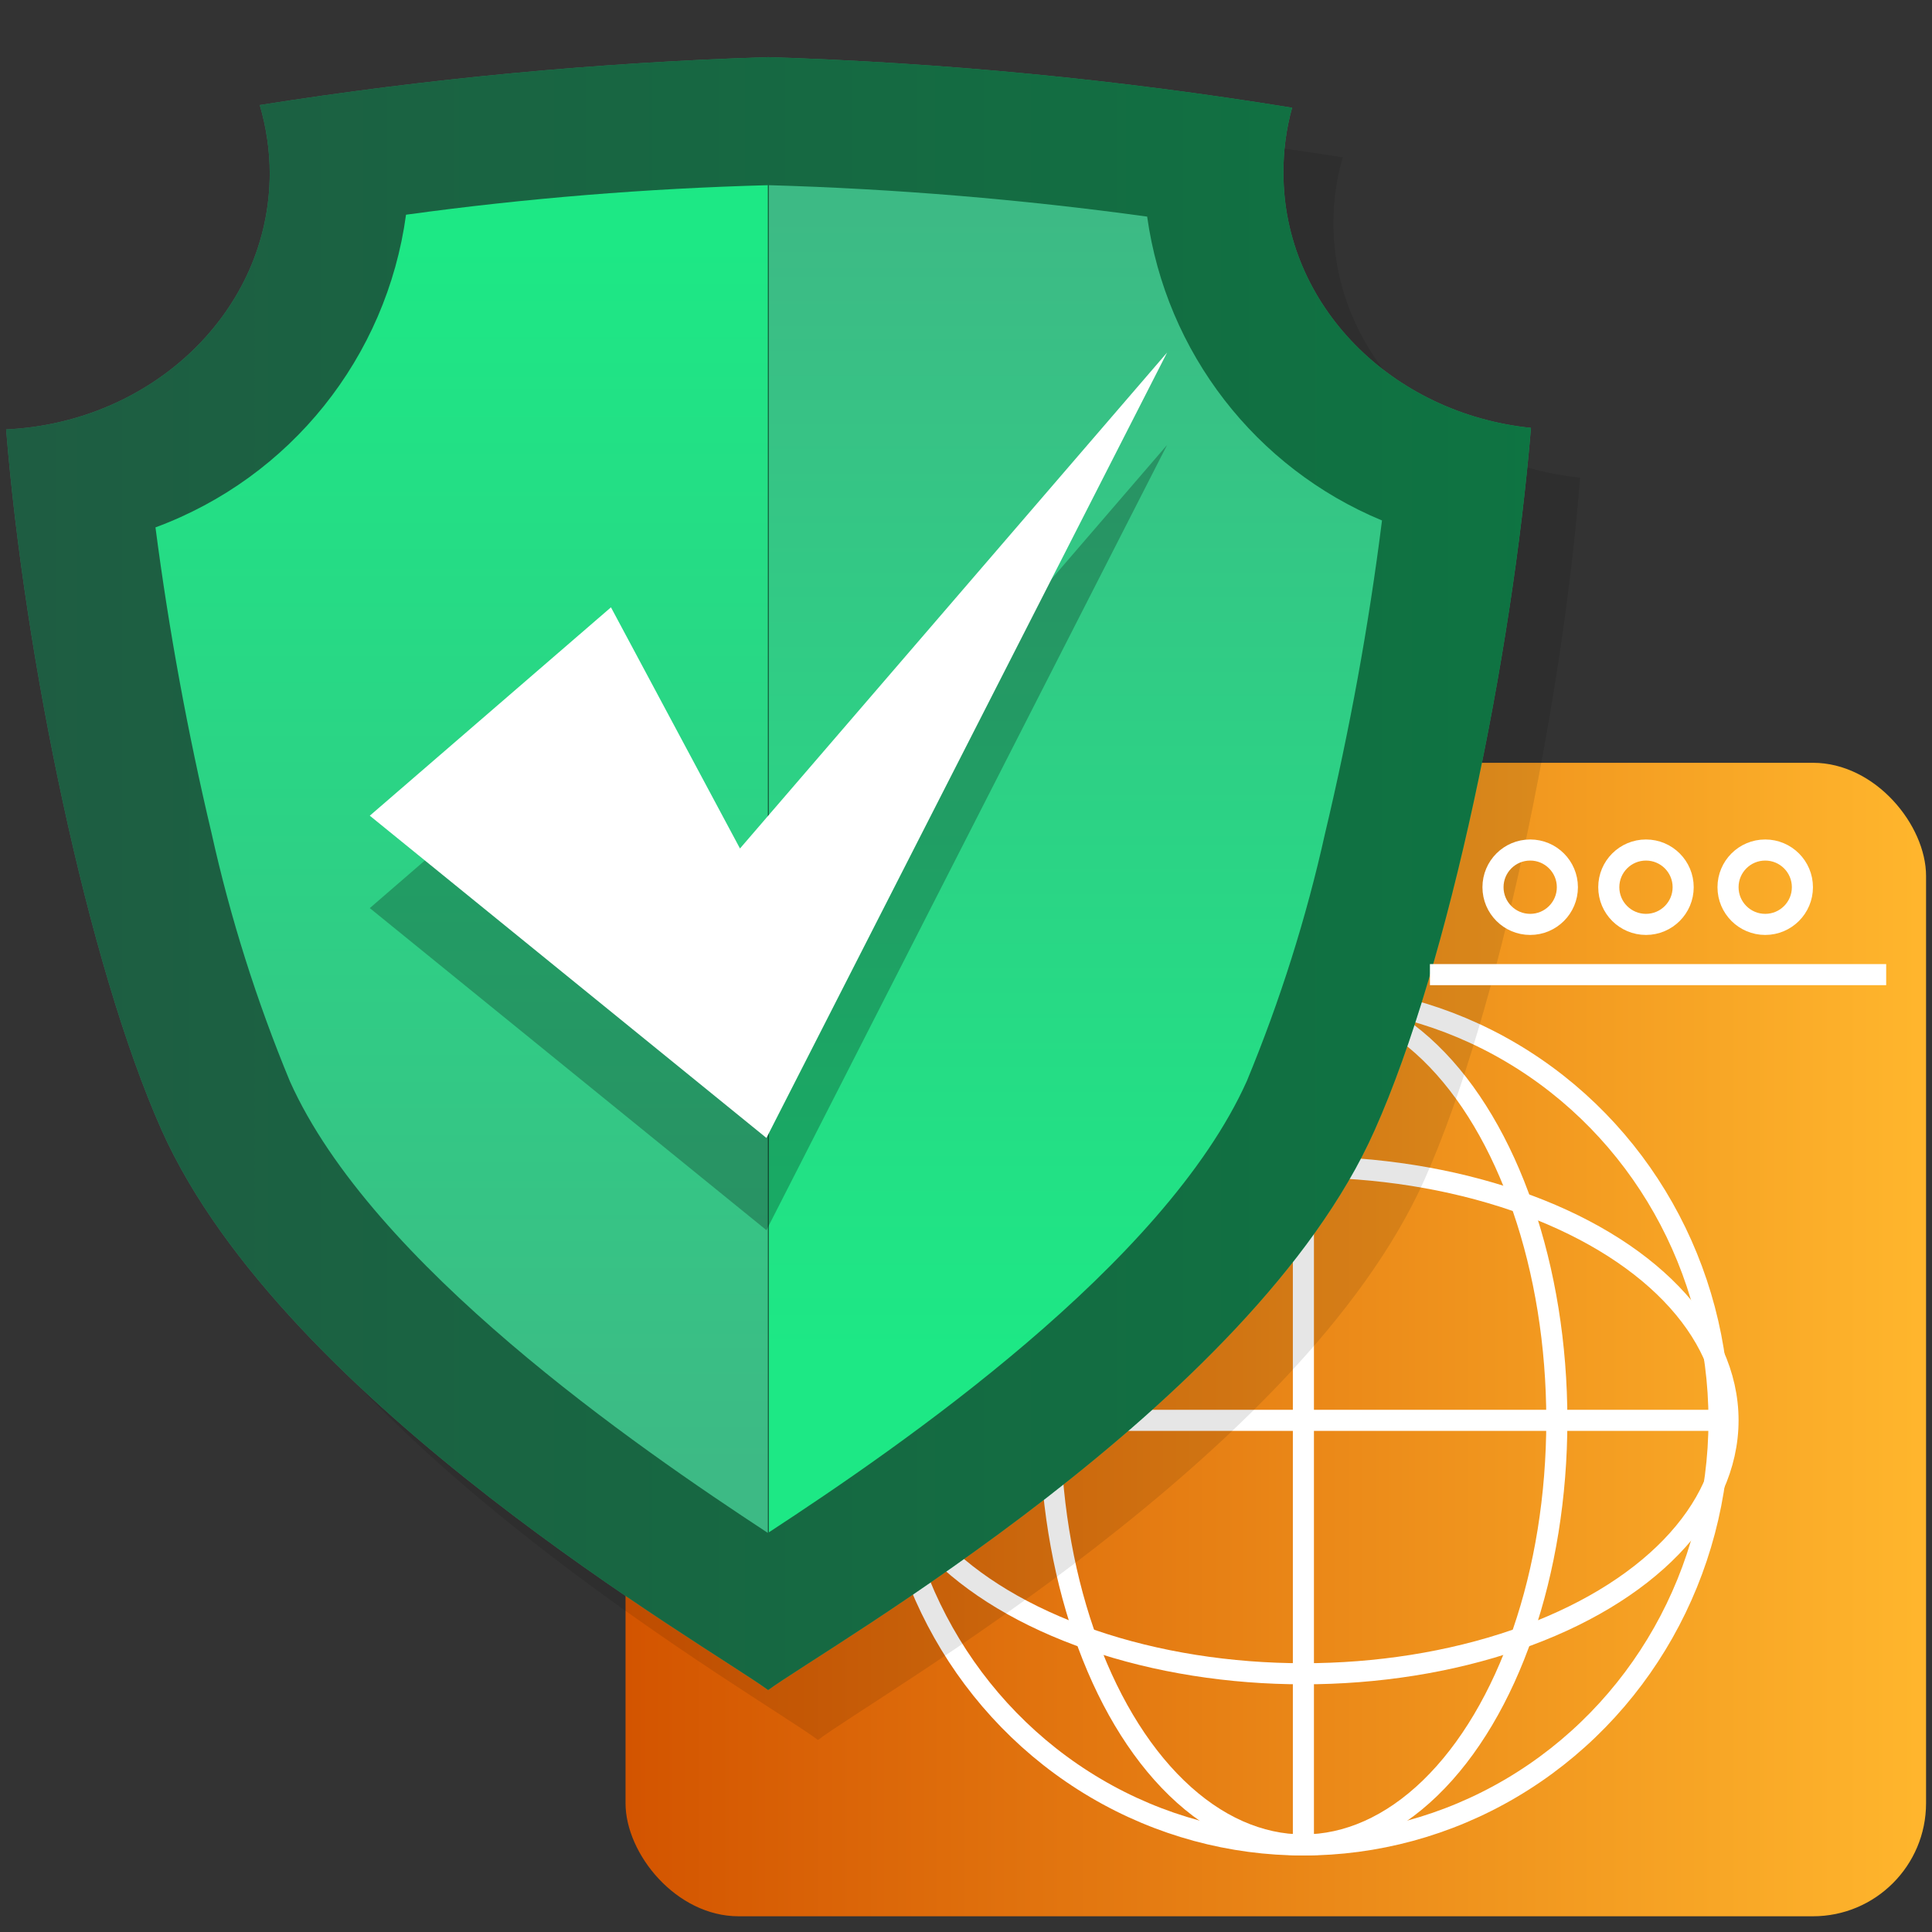
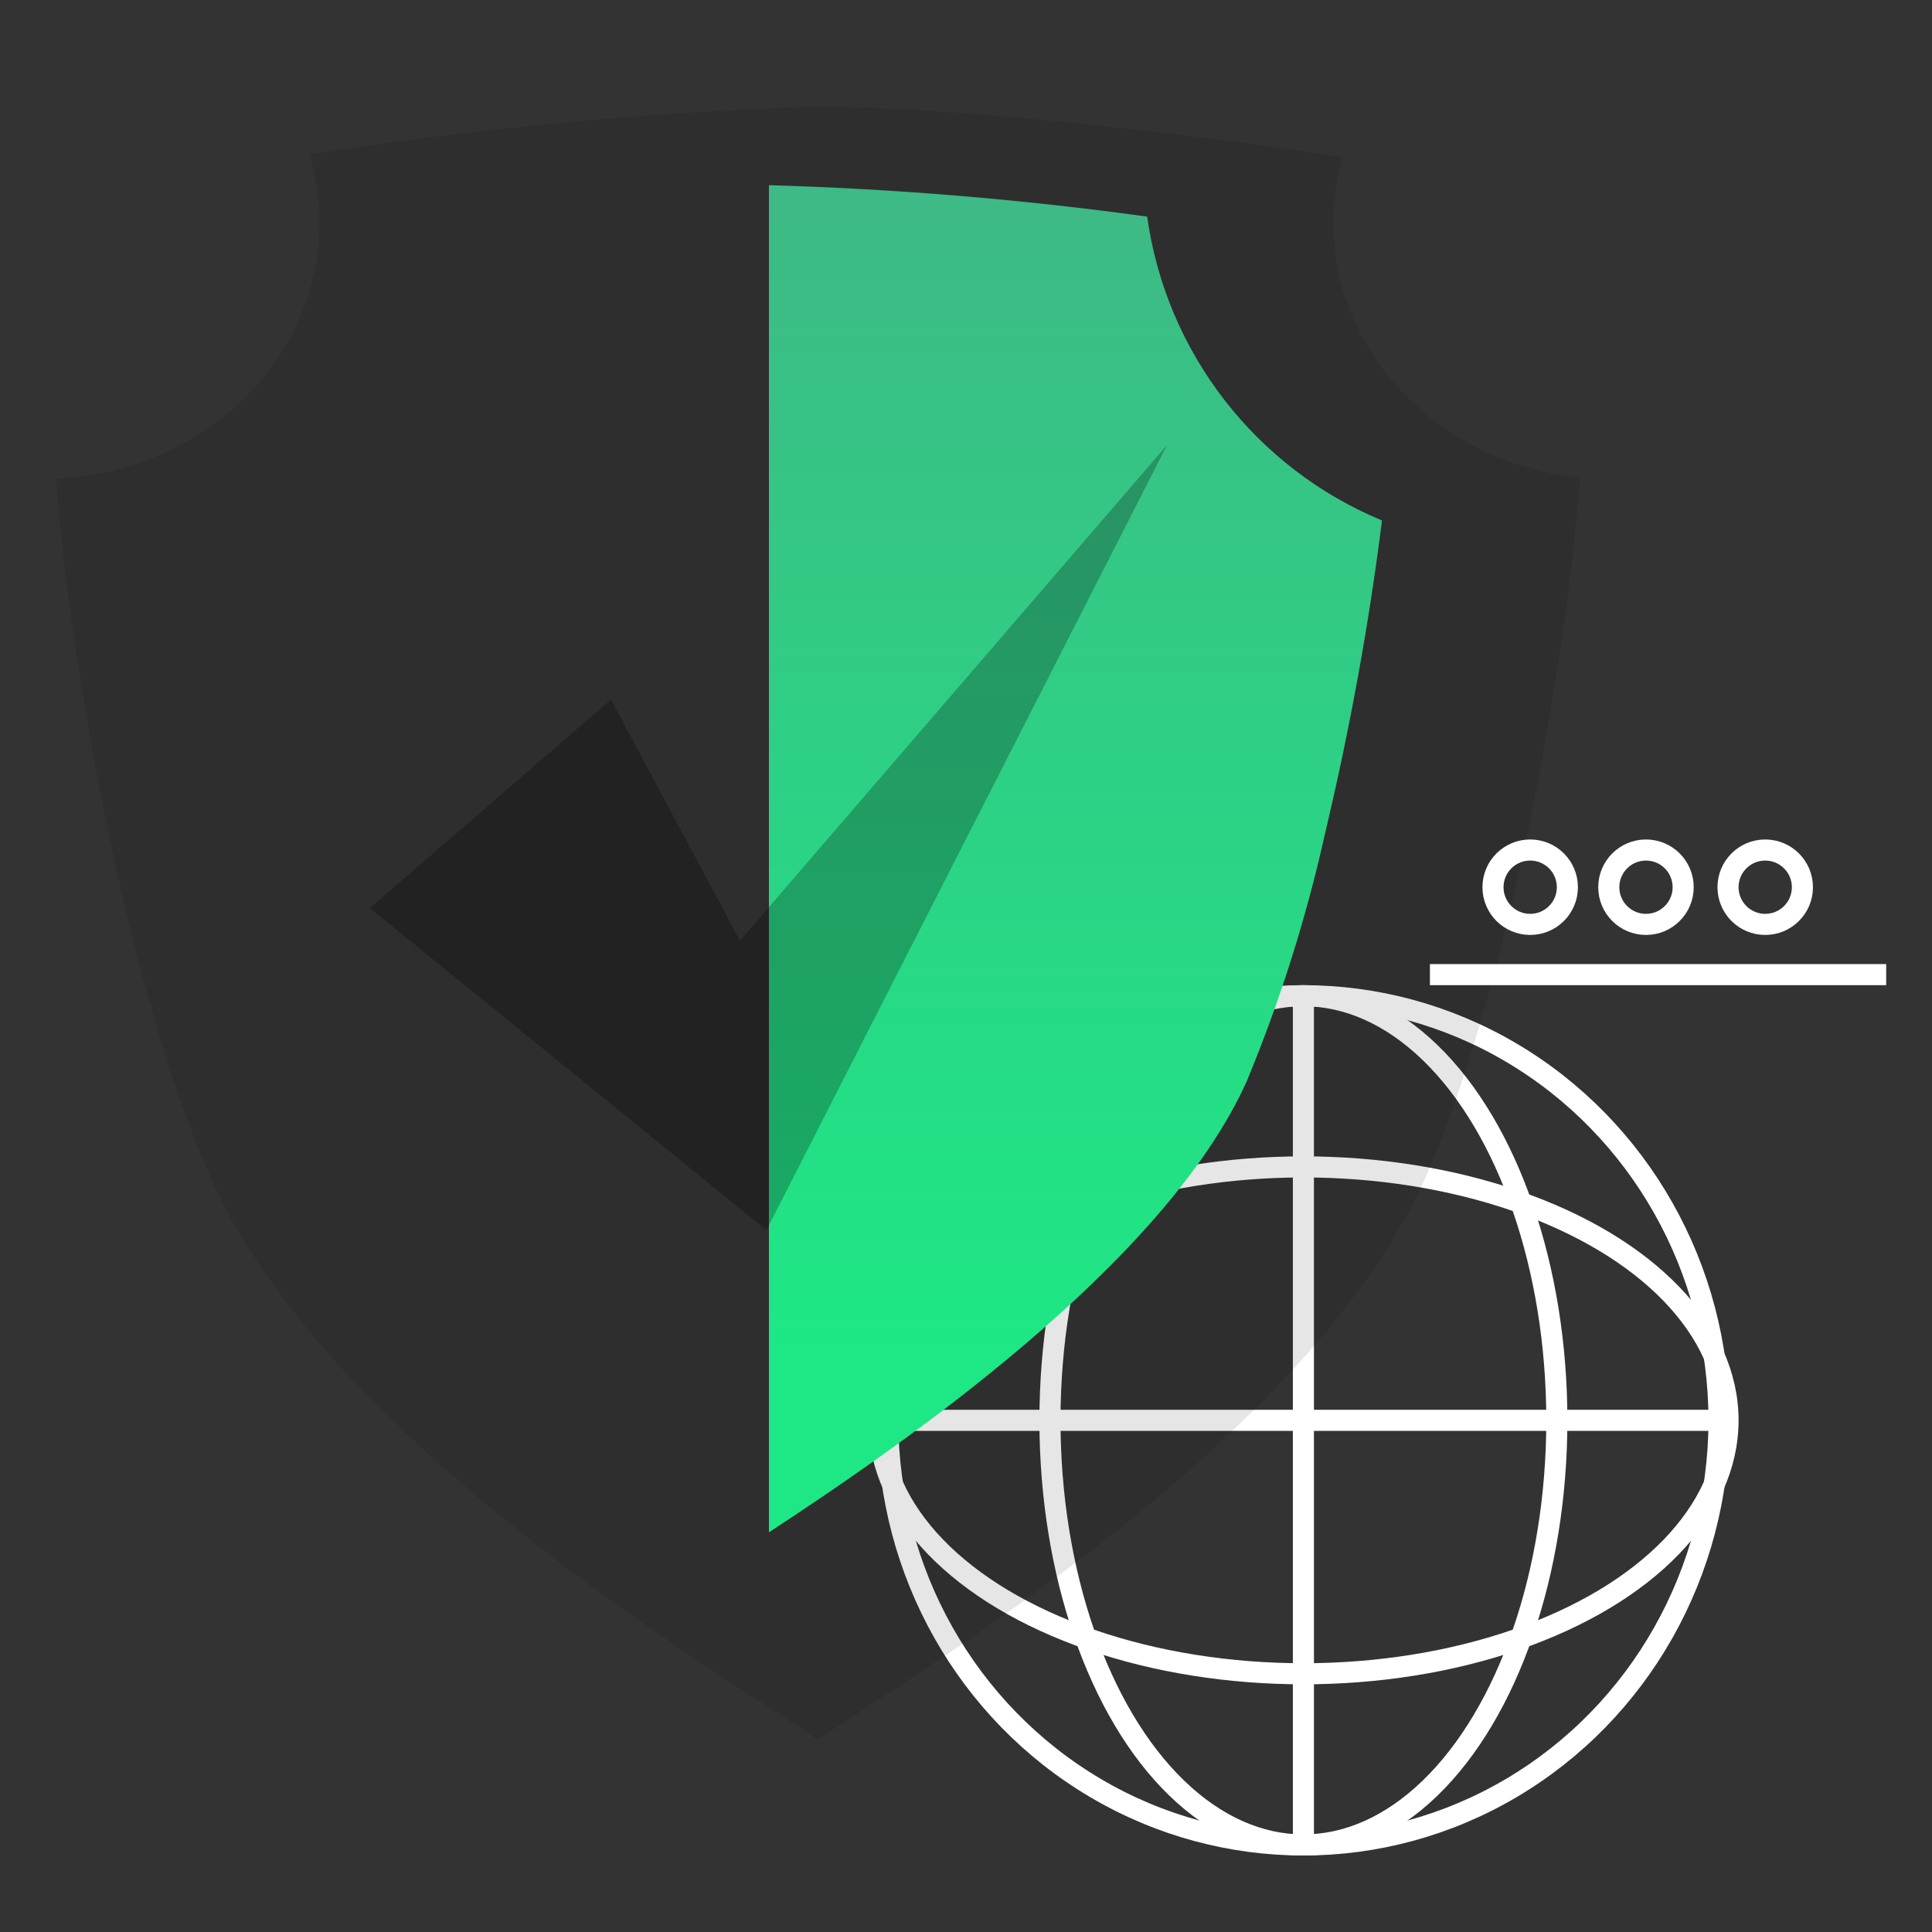
<svg xmlns="http://www.w3.org/2000/svg" xmlns:xlink="http://www.w3.org/1999/xlink" id="Layer_1" data-name="Layer 1" viewBox="0 0 100.78 100.78">
  <rect x="0" y="0" width="100.78" height="100.78" fill="#333333" stroke="none" />
  <defs>
    <style>
      .cls-1 {
        fill: none;
        stroke: #fff;
        stroke-miterlimit: 10;
        stroke-width: 1.1px;
      }

      .cls-2 {
        fill: url(#linear-gradient);
      }

      .cls-3 {
        opacity: .1;
      }

      .cls-4 {
        fill: #fff;
      }

      .cls-5 {
        fill: url(#linear-gradient-3);
      }

      .cls-6 {
        fill: url(#linear-gradient-4);
      }

      .cls-7 {
        fill: url(#linear-gradient-2);
      }

      .cls-8 {
        opacity: .25;
      }

      .cls-8, .cls-9 {
        isolation: isolate;
      }

      .cls-9 {
        opacity: .5;
      }
    </style>
    <linearGradient id="linear-gradient" x1="32.63" y1="475.26" x2="100.47" y2="475.26" gradientTransform="translate(0 545.14) scale(1 -1)" gradientUnits="userSpaceOnUse">
      <stop offset="0" stop-color="#d35400" />
      <stop offset="1" stop-color="#ffb62d" />
    </linearGradient>
    <linearGradient id="linear-gradient-2" x1=".31" y1="499.57" x2="79.86" y2="499.57" gradientTransform="translate(0 545.14) scale(1 -1)" gradientUnits="userSpaceOnUse">
      <stop offset="0" stop-color="#3dba85" />
      <stop offset="1" stop-color="#1de885" />
    </linearGradient>
    <linearGradient id="linear-gradient-3" x1="24.09" y1="468.59" x2="24.09" y2="532.44" xlink:href="#linear-gradient-2" />
    <linearGradient id="linear-gradient-4" x1="56.11" y1="533.95" x2="56.11" y2="474.64" xlink:href="#linear-gradient-2" />
  </defs>
  <g id="Layer_1-2" data-name="Layer 1">
-     <rect class="cls-2" x="32.63" y="39.79" width="67.84" height="60.17" rx="5.9" ry="5.9" />
    <ellipse class="cls-1" cx="67.99" cy="74.09" rx="13.22" ry="22.15" />
    <ellipse class="cls-1" cx="67.99" cy="74.09" rx="21.68" ry="22.15" />
    <line class="cls-1" x1="67.99" y1="51.95" x2="67.99" y2="96.24" />
    <ellipse class="cls-1" cx="67.99" cy="74.09" rx="22.15" ry="13.22" />
    <line class="cls-1" x1="90.14" y1="74.09" x2="45.85" y2="74.09" />
    <g class="cls-3">
      <path d="M69.55,11.64c0-1.16,.16-2.31,.49-3.43-8.88-1.4-20.82-2.64-27.37-2.64-8.89,.28-17.75,1.11-26.53,2.5,.35,1.15,.53,2.35,.53,3.55,0,7.17-6.1,13.02-13.75,13.36,.95,11.83,4.23,27.89,8.12,36.56,6.43,14.36,28.68,27.01,31.63,29.22,2.91-2.23,25.2-14.86,31.63-29.22,3.88-8.69,7.19-24.79,8.12-36.62-7.24-.74-12.87-6.41-12.87-13.3Z" />
      <path class="cls-9" d="M69.55,11.64c0-1.16,.16-2.31,.49-3.43-8.88-1.4-20.82-2.64-27.37-2.64-8.89,.28-17.75,1.11-26.53,2.5,.35,1.15,.53,2.35,.53,3.55,0,7.17-6.1,13.02-13.75,13.36,.95,11.83,4.23,27.89,8.12,36.56,6.43,14.36,28.68,27.01,31.63,29.22,2.91-2.23,25.2-14.86,31.63-29.22,3.88-8.69,7.19-24.79,8.12-36.62-7.24-.74-12.87-6.41-12.87-13.3Z" />
      <path d="M42.67,12.24c-6.32,.18-12.64,.69-18.9,1.55-1,7.43-6.02,13.71-13.05,16.32,.69,5.37,1.67,10.7,2.93,15.97,.98,4.41,2.35,8.73,4.07,12.91,4.29,9.57,18.08,19.07,24.93,23.56h0V12.24h.02Z" />
      <path d="M62.45,13.9c-6.54-.9-13.13-1.44-19.74-1.63V82.54c6.88-4.5,20.64-13.99,24.93-23.55,1.74-4.18,3.1-8.5,4.08-12.92,1.27-5.38,2.25-10.82,2.94-16.31-6.59-2.76-11.23-8.79-12.22-15.86Z" />
    </g>
-     <path class="cls-7" d="M66.95,9.05c-.01-1.16,.14-2.31,.45-3.43-9.04-1.47-18.17-2.35-27.33-2.64-8.88,.28-17.74,1.11-26.52,2.5,.34,1.16,.52,2.36,.52,3.56,0,7.16-6.1,13-13.75,13.36,.95,11.81,4.24,27.87,8.12,36.57,6.43,14.33,28.68,27.01,31.63,29.19,2.95-2.18,25.25-14.85,31.63-29.19,3.9-8.71,7.19-24.83,8.16-36.65-7.27-.75-12.91-6.41-12.91-13.29Z" />
-     <path class="cls-9" d="M66.95,9.05c-.01-1.16,.14-2.31,.45-3.43-9.04-1.47-18.17-2.35-27.33-2.64-8.88,.28-17.74,1.11-26.52,2.5,.34,1.16,.52,2.36,.52,3.56,0,7.16-6.1,13-13.75,13.36,.95,11.81,4.24,27.87,8.12,36.57,6.43,14.33,28.68,27.01,31.63,29.19,2.95-2.18,25.25-14.85,31.63-29.19,3.9-8.71,7.19-24.83,8.16-36.65-7.27-.75-12.91-6.41-12.91-13.29Z" />
-     <path class="cls-5" d="M40.06,9.66c-6.32,.17-12.62,.68-18.88,1.54-1.01,7.43-6.03,13.71-13.07,16.31,.7,5.37,1.68,10.7,2.93,15.97,.98,4.42,2.35,8.74,4.08,12.92,4.28,9.57,18.07,19.06,24.93,23.56h0V9.66h.01Z" />
    <path class="cls-6" d="M59.85,11.3c-6.54-.9-13.13-1.45-19.74-1.64V79.93c6.88-4.5,20.64-13.98,24.93-23.54,1.73-4.18,3.1-8.5,4.08-12.92,1.28-5.38,2.28-10.83,2.97-16.32-6.6-2.74-11.26-8.77-12.25-15.85Z" />
    <polygon class="cls-8" points="31.87 36.49 19.29 47.37 39.98 64.17 60.88 23.21 38.6 49.07 31.87 36.49" />
-     <polygon class="cls-4" points="31.87 31.68 19.29 42.55 39.98 59.36 60.88 18.39 38.6 44.26 31.87 31.68" />
    <line class="cls-1" x1="98.39" y1="50.84" x2="74.59" y2="50.84" />
    <circle class="cls-1" cx="92.08" cy="46.28" r="1.94" />
    <circle class="cls-1" cx="85.86" cy="46.28" r="1.94" />
    <circle class="cls-1" cx="79.82" cy="46.28" r="1.94" />
  </g>
</svg>